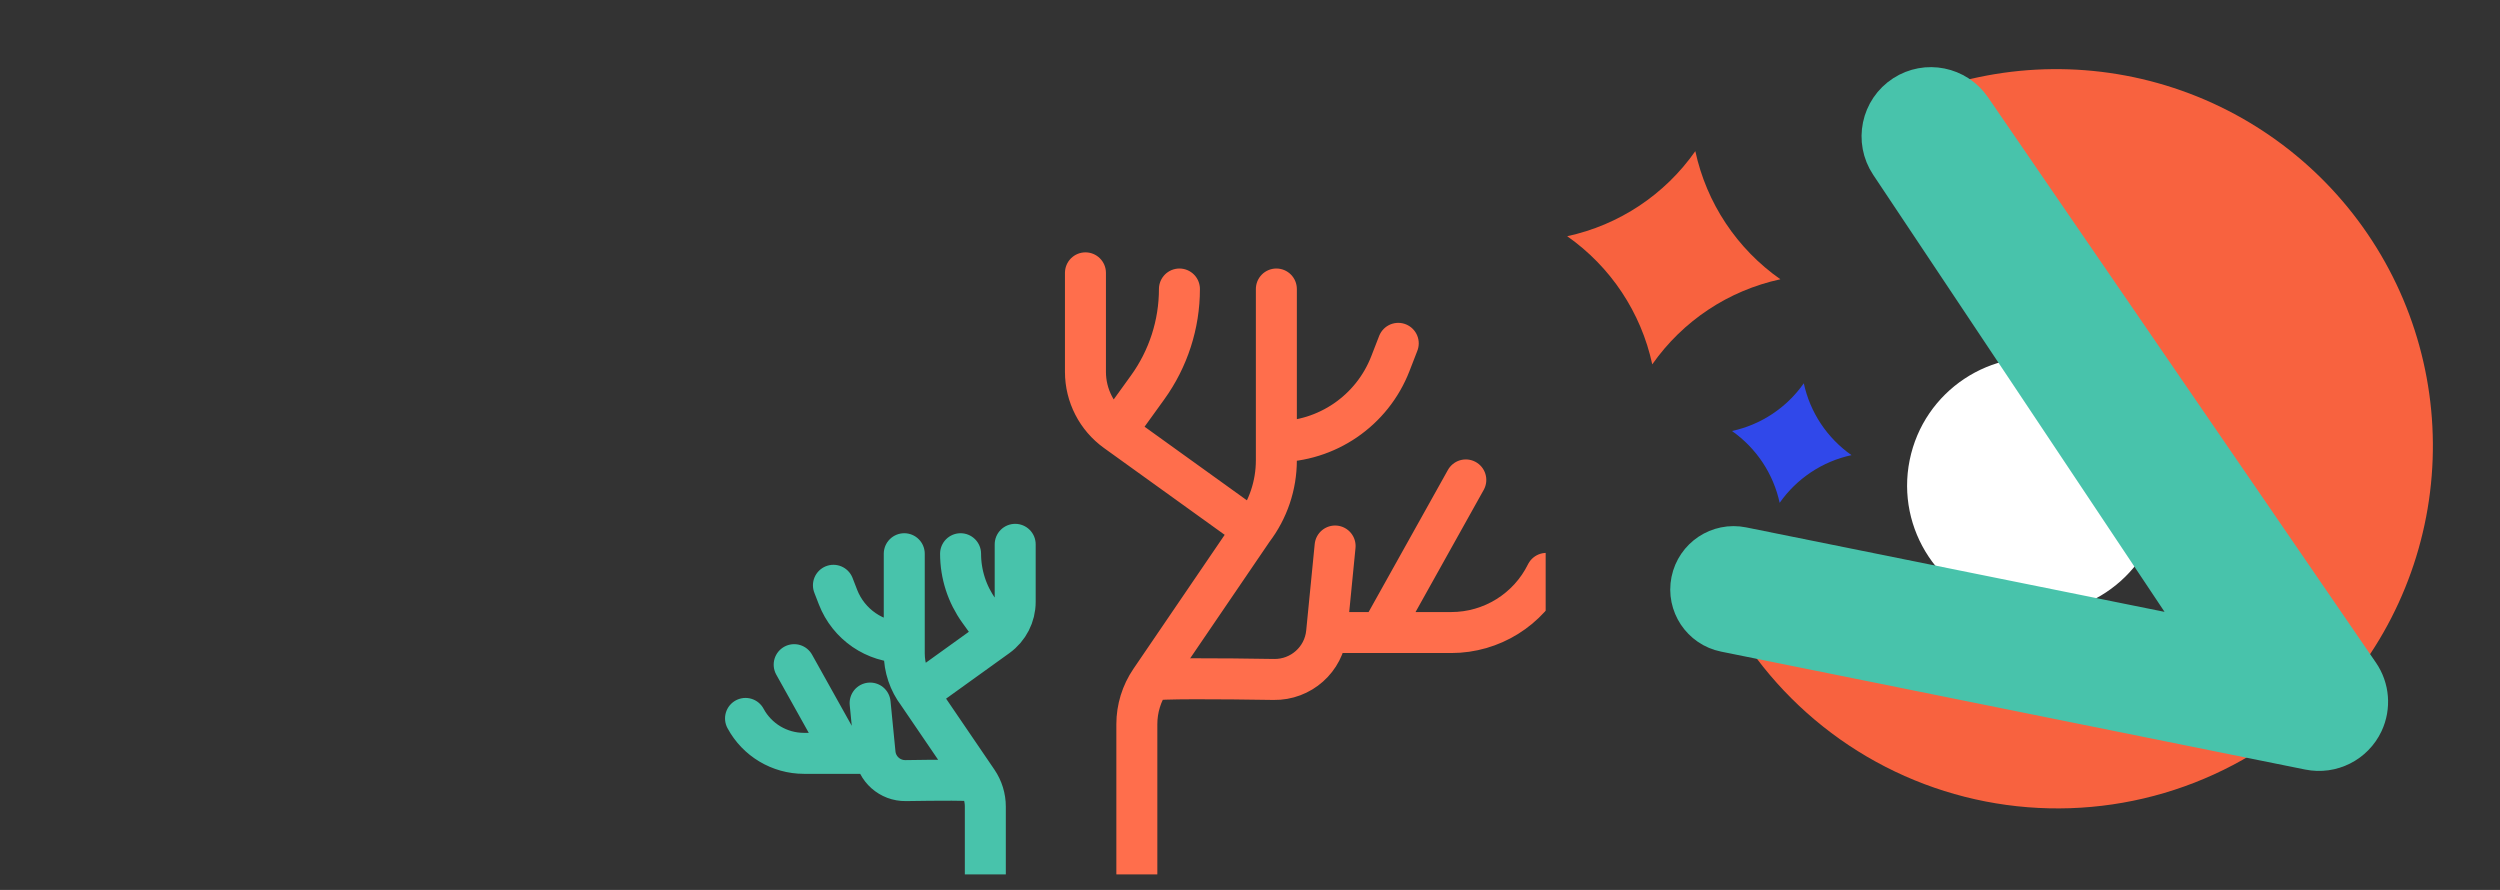
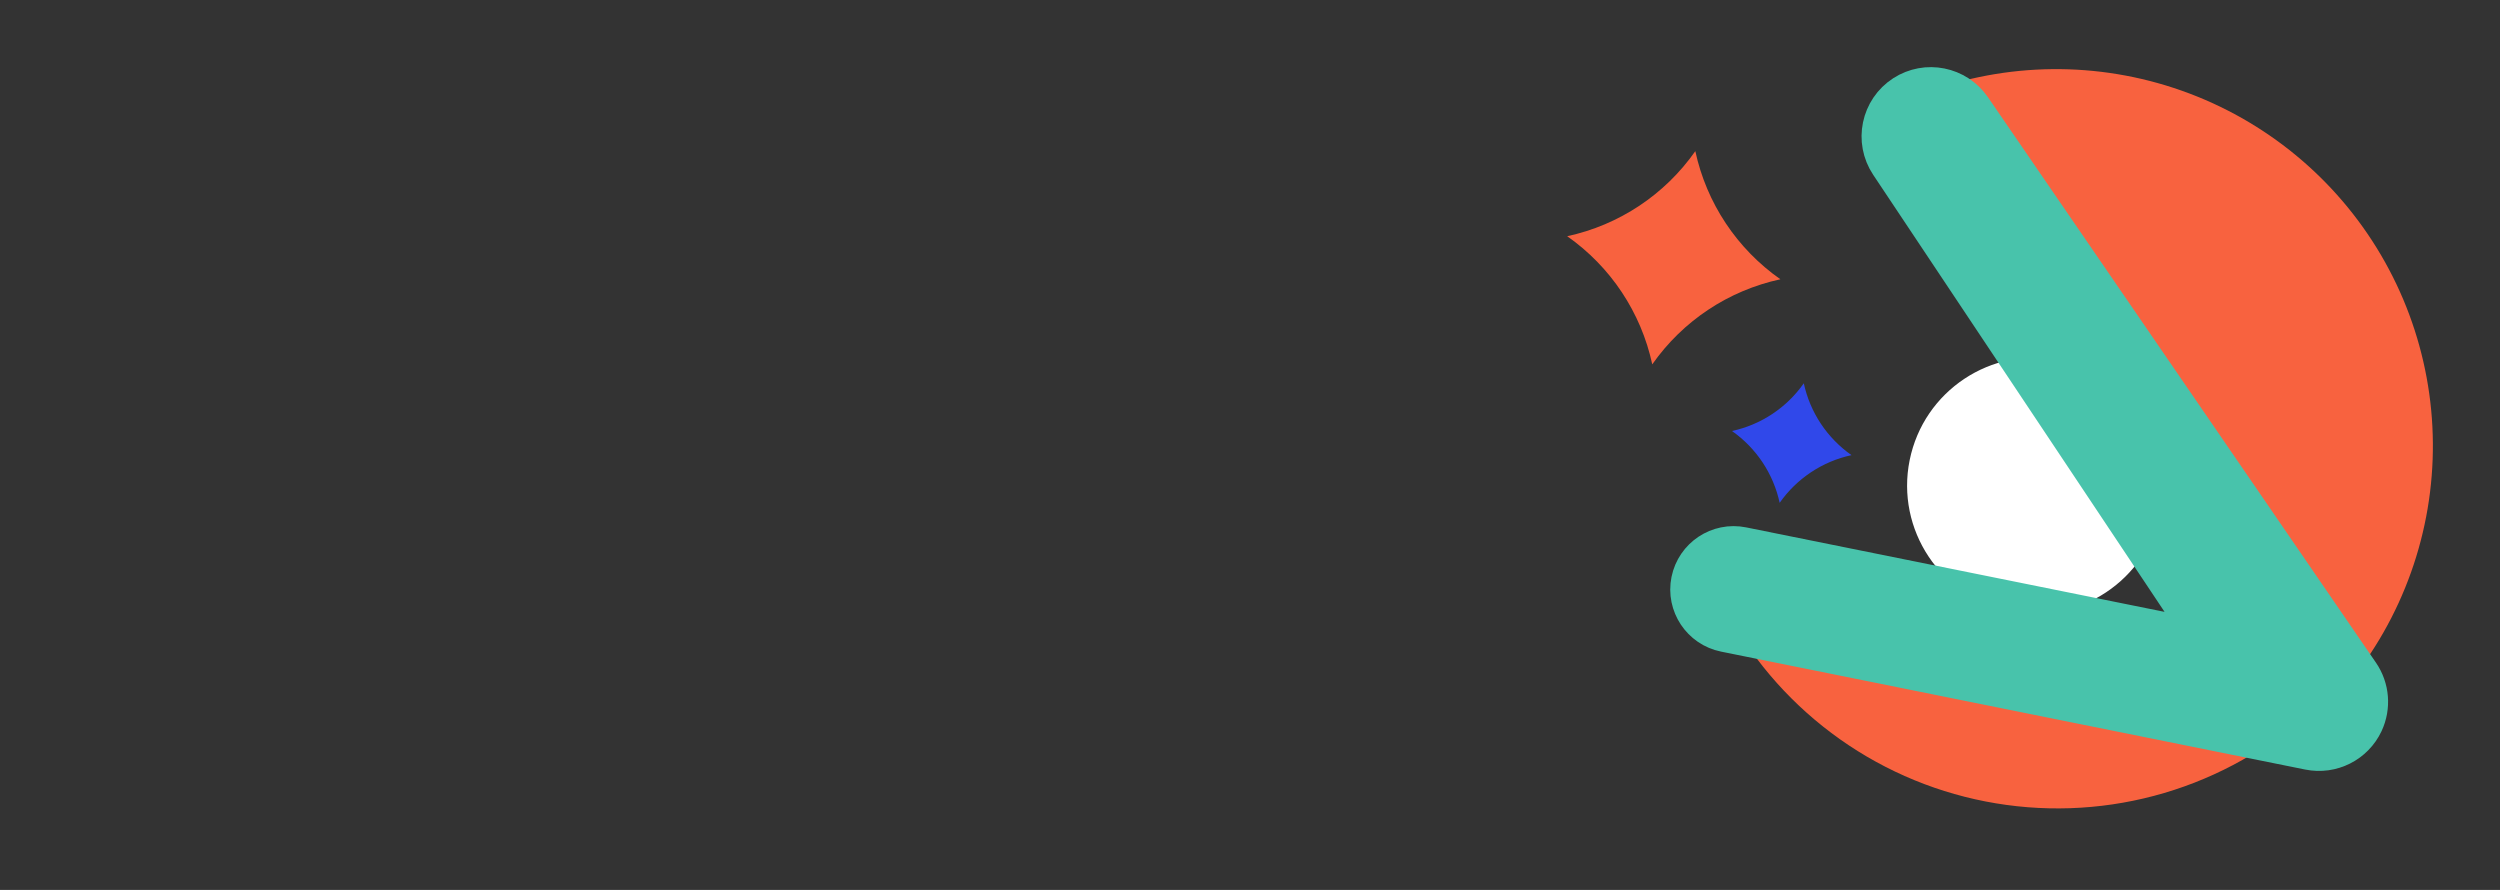
<svg xmlns="http://www.w3.org/2000/svg" width="427" height="152" viewBox="0 0 427 152" fill="none">
  <rect x="0" y="0" width="427" height="152" fill="#333333" stroke="none" />
  <g clip-path="url(#clip0_924_119)">
    <path d="M194.173 149.195V123.694C194.173 121.024 194.977 118.416 196.48 116.209V116.209M213.99 90.499L190.603 73.677M213.99 90.499V90.499C216.593 87.082 218.002 82.905 218.002 78.61V75.449M213.99 90.499L196.48 116.209M185.395 46.602V63.515C185.395 67.543 187.333 71.325 190.603 73.677V73.677M190.603 73.677L196.017 66.17C199.547 61.276 201.447 55.396 201.447 49.362V49.362M218.002 49.362V75.449M218.002 75.449V75.449C226.621 75.449 234.355 70.155 237.473 62.12L238.822 58.643M196.48 116.209C197.654 115.834 208.416 115.904 217.57 116.051C222.2 116.125 226.129 112.647 226.582 108.038V108.038M228.036 93.258L226.582 108.038M226.582 108.038H235.812M264.118 97.934V97.934C261.07 104.121 254.772 108.038 247.876 108.038H235.812M235.812 108.038L250.36 81.971" stroke="#FF6E4C" stroke-width="7" stroke-linecap="round" stroke-linejoin="round" />
    <path d="M168.294 152.587V137.769C168.294 136.217 167.826 134.702 166.953 133.419V133.419M156.778 118.479L170.368 108.704M156.778 118.479V118.479C155.266 116.494 154.447 114.067 154.447 111.571V109.734M156.778 118.479L166.953 133.419M173.395 92.972V102.799C173.395 105.14 172.268 107.337 170.368 108.704V108.704M170.368 108.704L167.222 104.342C165.17 101.498 164.067 98.081 164.067 94.575V94.575M154.447 94.575V109.734M154.447 109.734V109.734C149.438 109.734 144.944 106.657 143.133 101.988L142.349 99.968M166.953 133.419C166.271 133.201 160.017 133.242 154.698 133.327C152.007 133.37 149.724 131.349 149.461 128.671V128.671M148.616 120.083L149.461 128.671M149.461 128.671H144.098M127.335 122.706V122.706C129.31 126.38 133.144 128.671 137.314 128.671H144.098M144.098 128.671L135.644 113.524" stroke="#48C3AB" stroke-width="7" stroke-linecap="round" stroke-linejoin="round" />
  </g>
  <circle cx="347.62" cy="82.932" r="21.885" transform="rotate(11.415 347.62 82.932)" fill="white" />
  <circle cx="347.88" cy="92.523" r="4.028" transform="rotate(11.415 347.88 92.523)" fill="white" />
  <path d="M328.527 15.927C342.713 10.59 358.327 10.432 372.618 15.48C386.909 20.528 398.96 30.458 406.647 43.52C414.333 56.582 417.163 71.939 414.637 86.883C412.111 101.827 404.392 115.401 392.839 125.211L351.185 76.158L328.527 15.927Z" fill="#F8623F" />
  <path d="M398.6 117.498C391.988 124.622 383.849 130.157 374.793 133.686C365.737 137.214 356 138.646 346.311 137.873C336.623 137.1 327.235 134.143 318.853 129.223C310.471 124.303 303.312 117.549 297.914 109.466L314.797 98.191C318.492 103.723 323.392 108.347 329.13 111.714C334.868 115.082 341.294 117.107 347.926 117.636C354.558 118.165 361.223 117.185 367.422 114.769C373.621 112.353 379.193 108.565 383.718 103.688L398.6 117.498Z" fill="#F8623F" />
  <path d="M394.531 127.521L294.752 107.376C291.058 106.63 288.668 103.03 289.413 99.336C290.159 95.642 293.759 93.252 297.453 93.998L378.404 110.342L323.27 27.641C320.846 24.006 321.866 19.09 325.536 16.72C329.098 14.419 333.843 15.371 336.242 18.867L402.517 115.446C404.083 117.728 404.324 120.669 403.151 123.177C401.623 126.439 398.063 128.234 394.531 127.521Z" fill="#48C3AB" stroke="#48C3AB" stroke-width="7.999" stroke-linecap="round" stroke-linejoin="round" />
  <path d="M289.56 25.816C291.474 34.68 296.664 42.496 304.091 47.7C295.227 49.614 287.411 54.804 282.207 62.231C280.293 53.366 275.103 45.551 267.676 40.347C276.541 38.433 284.356 33.243 289.56 25.816Z" fill="#F8623F" />
  <path d="M308.088 65.467C309.162 70.437 312.072 74.82 316.237 77.738C311.266 78.811 306.883 81.721 303.966 85.886C302.892 80.915 299.982 76.533 295.817 73.615C300.788 72.542 305.17 69.632 308.088 65.467Z" fill="#3048EA" />
  <defs>
    <clipPath id="clip0_924_119">
-       <rect width="264" height="115" fill="white" transform="translate(0 34.343)" />
-     </clipPath>
+       </clipPath>
  </defs>
</svg>